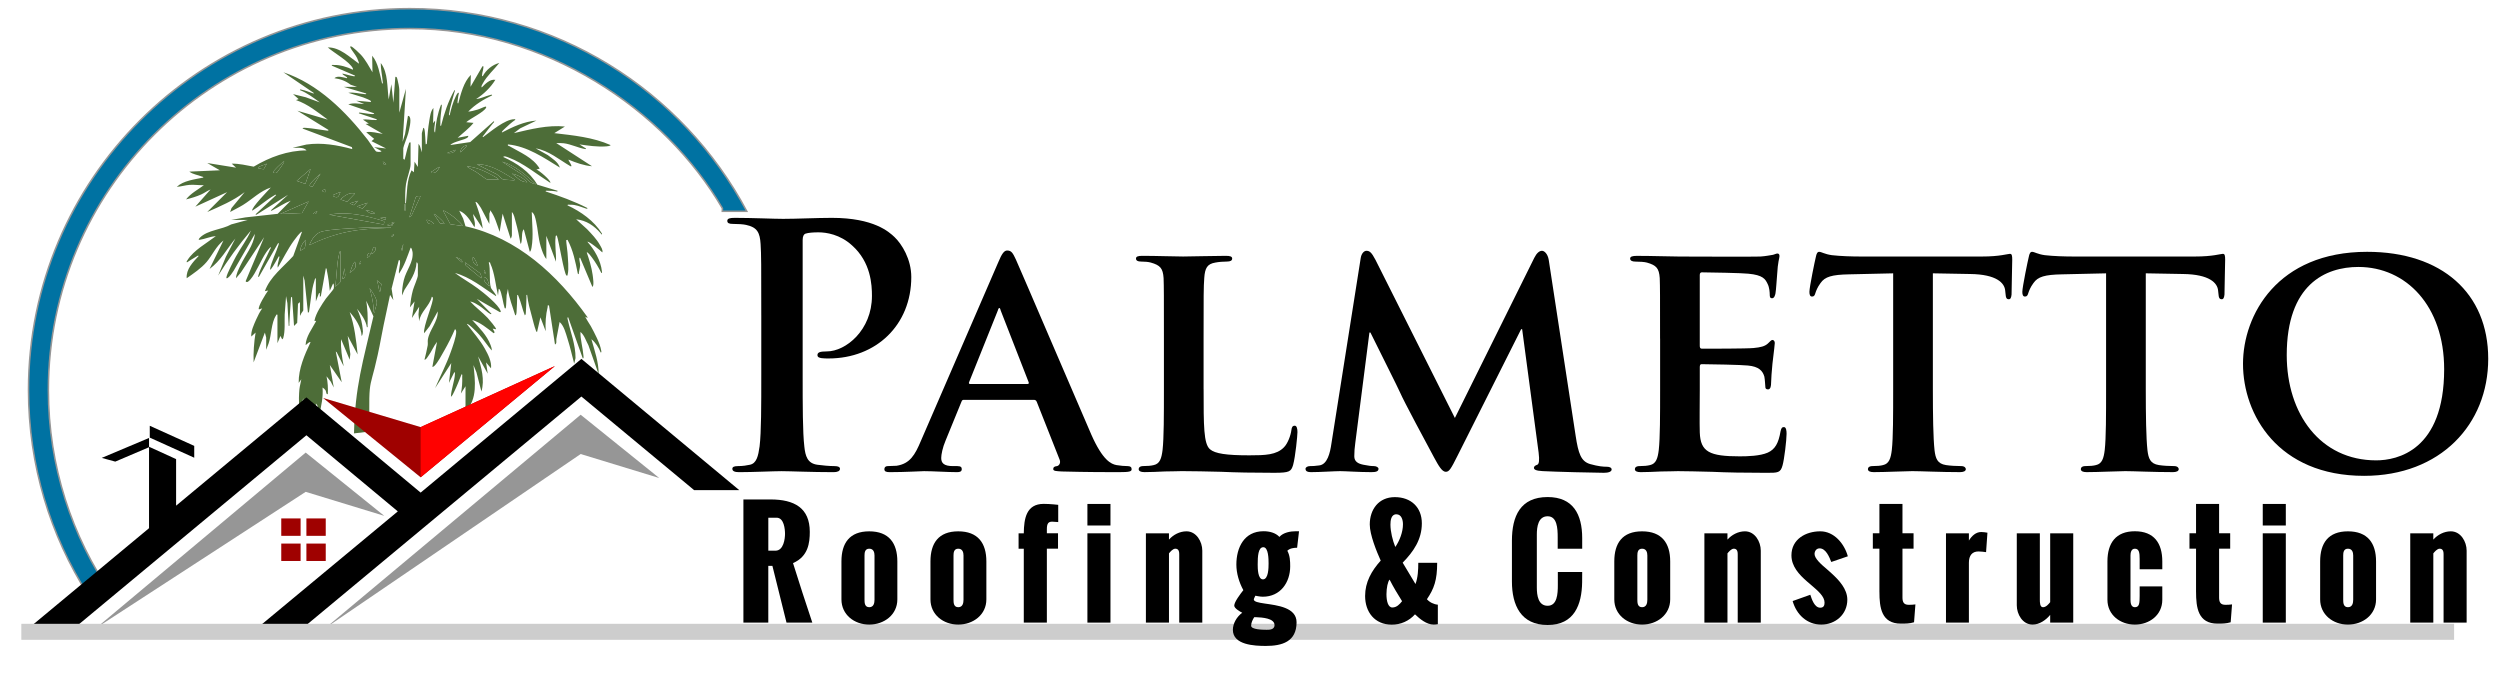
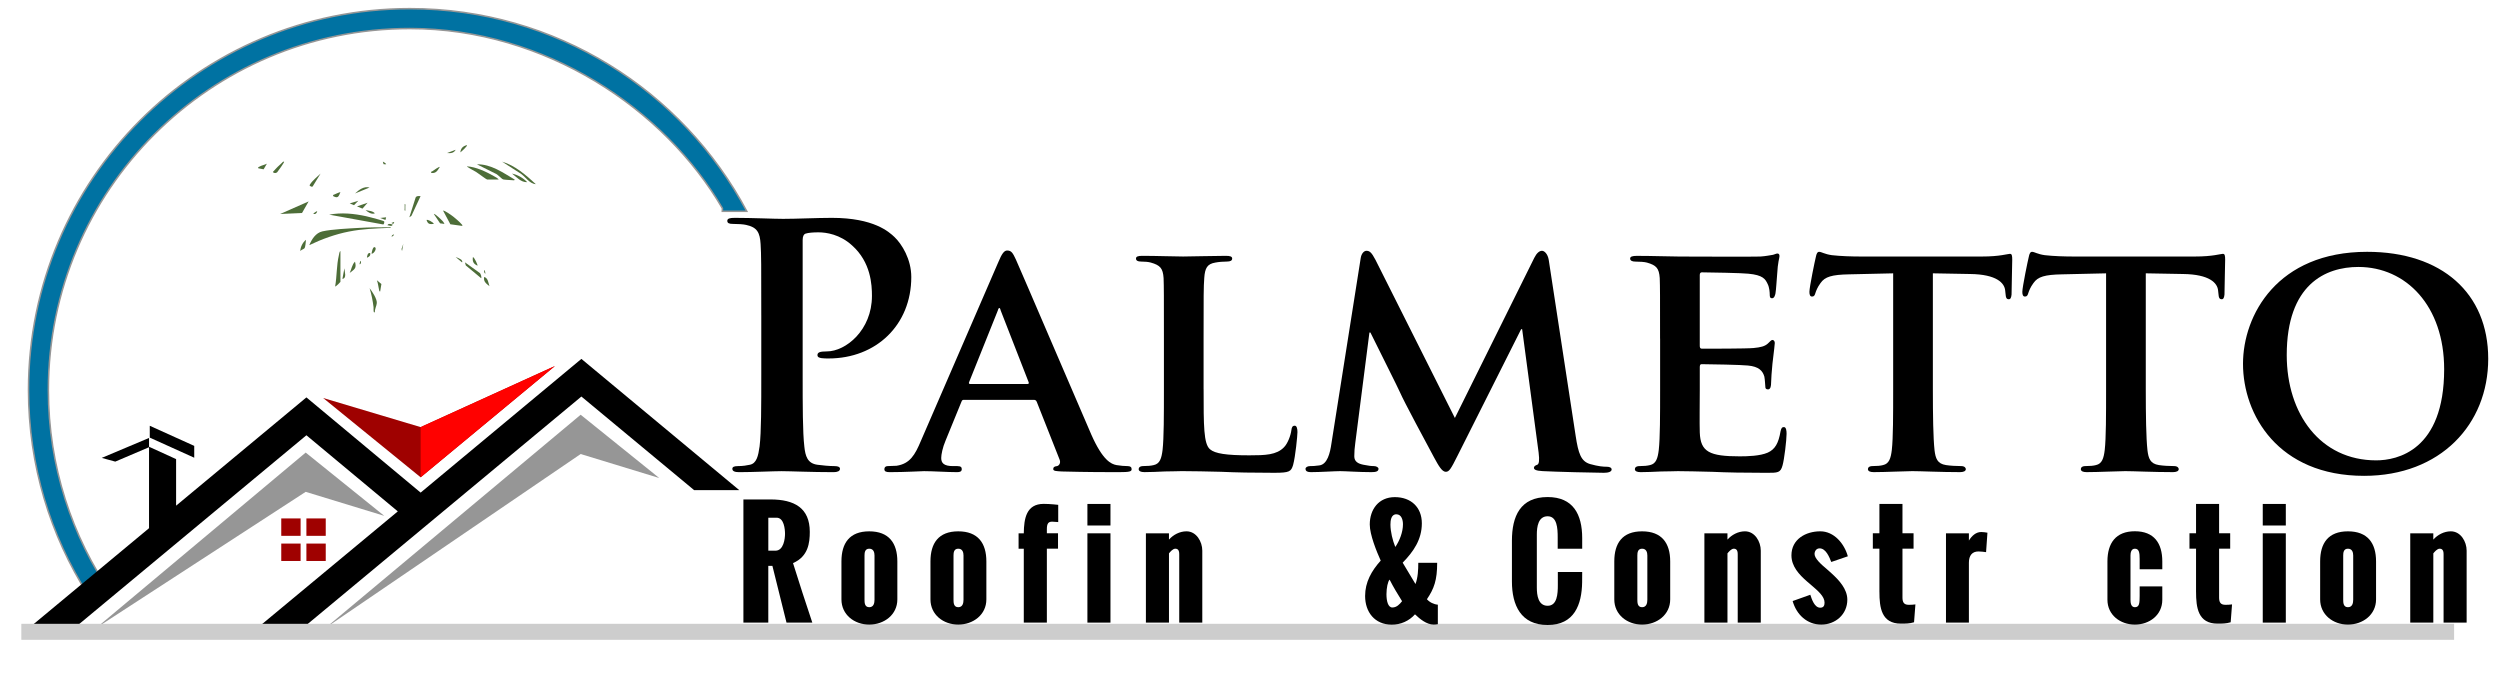
<svg xmlns="http://www.w3.org/2000/svg" viewBox="0 0 1593.81 433.64">
  <defs>
    <style>
      .cls-1 {
        fill: #ff0100;
      }

      .cls-2 {
        filter: url(#drop-shadow-6);
      }

      .cls-3 {
        filter: url(#drop-shadow-5);
      }

      .cls-4 {
        fill: #9f0100;
      }

      .cls-5 {
        fill: #4d6d38;
      }

      .cls-6 {
        fill: #969696;
      }

      .cls-7 {
        fill: #cdcdcd;
      }

      .cls-8 {
        fill: #0072a2;
        stroke: #969696;
        stroke-miterlimit: 10;
      }
    </style>
    <filter id="drop-shadow-5" x="445.65" y="120.11" width="1159" height="202" filterUnits="userSpaceOnUse">
      <feOffset dx="8" dy="8" />
      <feGaussianBlur result="blur" stdDeviation="6" />
      <feFlood flood-color="#000" flood-opacity=".4" />
      <feComposite in2="blur" operator="in" />
      <feComposite in="SourceGraphic" />
    </filter>
    <filter id="drop-shadow-6" x="455.65" y="298.11" width="1135" height="132" filterUnits="userSpaceOnUse">
      <feOffset dx="8" dy="8" />
      <feGaussianBlur result="blur-2" stdDeviation="6" />
      <feFlood flood-color="#000" flood-opacity=".4" />
      <feComposite in2="blur-2" operator="in" />
      <feComposite in="SourceGraphic" />
    </filter>
  </defs>
  <g id="Layer_5" data-name="Layer 5">
    <path class="cls-8" d="M448.54,400.76l-.14,3.13c.05-.06.09-.11.14-.17v-2.96Z" />
    <path class="cls-8" d="M476.1,134.7C435.26,57.86,354.4,5.52,261.3,5.52,127.02,5.52,18.17,114.37,18.17,248.64c0,48.02,13.93,92.77,37.95,130.47h15.2c-25.53-37.1-40.48-82.03-40.48-130.47,0-127.27,103.17-230.44,230.44-230.44,86.32,0,162.48,51.26,199.29,114.65l-.08,1.85h15.61Z" />
  </g>
  <g id="Layer_4" data-name="Layer 4">
    <g>
-       <path class="cls-5" d="M225.69,276.3c.61-29.87,5.72-45.63,12.38-74.64l-4.57-9.91c.81,5.09,1.05,10.25.84,15.42-.02.51.32,1.57-.42,1.47-.67-4.33-3.62-8.47-6.33-11.82,1.46,3.41,2.8,6.67,3.32,10.4.15,1.08.46,3.2.47,4.17,0,.44-.24,2.61-.84,2.74-.25-5.58-3.97-11.12-7.6-15.2,3.07,8.66,4.13,17.92,5.06,27.02l-6.33-11.82,1.68,11.61-.41,3.58-5.49-13.09c-.35,5.85.59,11.6,1.68,17.31l-4.42-8.88-.65-.61,3.8,19.63-7.59-10.98,2.53,14.36-1.93-3.76-2.71-3.41c.86,3.78.99,7.52.84,11.4-1.26.16-.83-1.43-1.49-2.52-.35-.58-1.27-1.36-1.88-1.71.45,5.99-.71,11.56-2.12,17.31l-1.14-5.82-.97-1.35c.26,4.31-1.73,8.25-2.97,12.24l-1.26-6.33c-1.04,2.91-2.02,5.95-3.27,8.77-.23.51-.21,1.25-.95,1.36l.41-19.42-1.69,5.91c-.38,0-.66-.38-.75-.72-.6-2.19-.29-8.39-.04-10.84.22-2.1.89-4.29,1.22-6.38l-1.69,2.31c-.12-9.05,3.78-17.94,7.59-25.97-1.06-.39-2.26,1.42-3.17,1.9.18-5.44,4.09-10.31,6.54-15,.62-1.18-1.08.34-.84-.84.89-4.5,4.62-10.09,7.26-13.86.86-1.23,4.83-5.64,4.98-6.42.1-.51.33-2.95-.41-3.16l-2.11,4.64c-.37-4.17-.96-8.66-1.83-12.74-.1-.49-.05-1.68-.7-1.61l-3.17,17.74-.64.42v-2.53s-.64.42-.64.42l-1.9,5.07v-14.78c-.64,0-.79,1.27-.96,1.79-1.96,6.09-2.25,12.43-3.26,18.7-.1.63-.02,1.3-.84,1.48l-2.12-20.48-.84-3.17v22.17c0,.41-1.88,2.21-1.69,3.16h-.42s0-8.44,0-8.44l-1.26,1.06-.51,12.16-2.02,1.99-1.28-18.58-.64.42c-.37,5.56-.84,11.12-1.05,16.69-.02.51.32,1.57-.42,1.47l-.85-14.56-.84-4.44-.87,11.59c-.18,4.53.38,10.79-.93,15.11-.11.35-.51.91-.73.74l-1.06-2.1-1.9,4.64v-18.16c-1-.21-.68.14-.95.55-3.03,4.64-2.85,12.48-4.66,17.7l-1.57,4.13v-7.81l-.84-3.16-7.18,19c-.22-6.38.24-12.72,1.26-19l-2.74,2.53c-.33-3.51,1.68-7.59,3.09-10.84,1.03-2.37,2.38-4.99,3.87-7.11l-2.11.64c-1-1.43,4.66-10.41,5.91-12.04l-2.11.43c3.32-9.2,11.74-15.38,18.1-22.44l5.54-15.36c-.57-.69-4.76,5.05-5.16,5.61-3.91,5.41-6.84,11.48-10.25,17.19-.46-1.94.57-3.96.86-5.9.07-.44.57-1.38-.22-1.28-1.51,2.42-3.14,5.84-4.88,8-.44.55-.76.75-.62-.2.59-4.01,4.02-10.69,5.29-14.98.13-.42.58-1.35-.22-1.27l-12.26,21.53c-.8.08-.34-.85-.22-1.27,1.46-4.97,5.21-11.32,7.33-16.32.16-.39.92-1.08.28-1.41-1,.97-1.88,2.1-2.67,3.25-3.38,4.94-6.5,13.16-10.11,17.34-.76.87-2.17,2.53-3.05,1.16l11.81-28.08-14.85,22.51-3.09,3.67c.01-2.53,1.65-5.73,2.81-8.17,3.14-6.65,8.33-12.61,9.23-20.12l-13.5,23.44c-.92,1.38-2.44,3.77-3.8,4.64-.62.4-.97.38-.86-.43.33-2.3,4.76-10.81,6.12-13.31,3.01-5.52,7.03-10.62,9.51-16.46-7.72,9.02-14.62,18.64-20.9,28.71l4.92-11.97,6.07-11.67c-5.45,6.67-9.35,14.22-16.47,19.42l8.87-18.15c-4.75,3.66-7.05,9.38-10.76,13.73-3.39,3.97-8.41,7.36-12.68,10.34-.49-5.64,4.01-10.32,7.6-14.15-.33-.63-1.02.1-1.39.3-2.05,1.13-4.02,2.47-6,3.71-.61-.31.07-1.03.29-1.4,3.84-6.22,12.35-10.92,18.08-15.28-3.48.17-6.96,1.85-10.35,2.32-1.21.17-.13-1.04.26-1.43,4.9-4.89,14.06-5.04,19.9-8.39l10.47-2.84h-10.56l9.14-1.63,20.54-2.27,8.33-8.35c-3.98,1.45-7.5,3.95-11.25,5.85-.38.19-1.11.88-1.41.28l10.98-9.92-20.07,12.66c-.91.1-.76-.13-.21-.64,4.26-3.91,8.45-7.87,12.67-11.82-.32-.62-1.02.09-1.39.3-4.87,2.75-9.05,6.7-13.81,9.63-1.18-1.41,10.4-13.21,11.82-14.78-6.67,2.13-11.86,7.51-17.77,11.15-2.66,1.64-5.48,2.95-8.2,4.47l.89-2.49,8.4-10.18c-7.25,5.51-15.58,9.02-23.86,12.67l12.67-12.66-20.27,9.28,9.71-10.97c-2.1.83-3.86,2.21-5.93,3.15-3,1.36-6.49,2.4-9.7,3.18,3.01-3.88,7.52-6.19,11.4-9.08-3.02.14-6.03-.41-9.07-.2-2.67.18-5.54,1.12-8.24,1.26,4.28-3.99,11.29-4.71,16.89-5.91.13-.58-.44-.45-.84-.62-2.57-1.08-5.9-1.42-8.02-3.17l19.42-.85-8.02-4.64,18.36,2.96-2.74-2.53c4.73-.15,9.37,1.08,13.99,1.89,10.16-6.06,21.76-10.37,33.73-10.35-2.01-2.27-6.08-1.54-8.87-1.69l8.71-2.05c9.88-1.42,19.77.34,29.29,2.9l-.28-1.27-31.39-11.82c0-.74,1.85-.47,2.34-.43,4.29.29,8.49,1.18,12.7,1.66.46.05,1.52.38,1.42-.37l-19.84-12.25,19.42,5.7c-6.36-4.67-12.69-9.92-20.27-12.47l1.68-.63-3.58-3.18,8.13,2.01,8.97,3.28c-4-2.88-8.01-6.04-12.66-7.82-.1-.78.85-.31,1.28-.23,2.11.41,4.33,1.38,6.4,2.05.28.09,1.54.77.97-.13l-19.22-13.08c22.16,7.41,39.78,25.03,53.81,43.11.86,1.11,4.73,7.07,5.31,7.36.49.24,3.15.63,3.38-.21l-4.64-2.53,7.6.84-9.29-4.65,1.68-1.47-5.06-4.23c3.51-.68,7.09.6,10.56,1.05l-10.98-6.33,2.11-.21-3.8-2.54c2.45-.44,4.86.32,7.39.21.51-.02,1.57.32,1.47-.42l-11.4-3.81c-.1-.76.95-.41,1.42-.37,2.1.19,4.25.71,6.37.81.46.02,2,.28,1.92-.44l-16.47-5.71c3.35-1.16,6.72-.35,10.13-.21l-5.06-2.1c2.78.24,5.57.4,8.35.73.42.05,1.25.42.95-.52-.16-.5-4.05-2.04-4.85-2.33l-9.51-2.94c3.4-.47,6.66.49,9.98.79.47.04,1.51.39,1.42-.36l-14.36-4.23h8.45l-3.96-1.32c-3.05-2.35-6.56-3.73-10.4-4.18,1.84-1.88,5.77-.46,8.02,0,.79-.84-2.96-1.9-2.95-2.95,2.17.38,4.5,1.24,6.65,1.58.45.07,1.47.45,1.37-.31l-14.77-6.34c-.1-.73.97-.4,1.47-.42,3.89-.11,8.34,1.29,11.83,2.95.28.09.31-.37.2-.62-1.77-4.28-12.44-10.26-16.04-13.52,7.66-.16,13.93,6.21,19.84,10.35.26-.34-.92-3.1-1.19-3.66-.96-2.04-3.68-5.14-4.29-6.69-.2-.52.1-.82.62-.62,1.15.45,5.1,4.17,6.12,5.29,3.03,3.32,5.12,7.35,7.4,11.18l-.21-10.56c3.9,4.54,4.91,11.92,6.33,17.73.76.09.41-.95.37-1.42-.34-3.88-1.25-7.77-1.21-11.67,4.82,6.25,3.96,15.66,5.07,23.22l1.68-9.71,1.27,11.82,1.27-16.47c1.06-.32,1.13,1,1.38,1.77.41,1.27,1.15,5.25,1.15,6.46v14.57l4.22-15.2-2.1,33.78,1.55-4.99,1.82-11.48c.73-.15.86.18,1.17.72,1.15,1.99-.38,7.87-.96,10.26-.44,1.81-3.17,8.7-3.17,9.5v6.76c0,.08.68.75.84.63.91-3.07,1.42-6.53,2.54-9.52.29-.78.18-1.74,1.27-1.46v14.15c0,2.62-2.44,9-2.91,12.3s-.61,7.5-.47,10.94c.02.51-.32,1.57.42,1.47.76-6.86.45-14.94,3.6-21.11l1.47,1.26.43-6.75,2.1,3.37.43-14.78.9,1.42,1.21,4.07v-12.04c0-.7.86-2.65.85-3.59.14-.1.56.24.64.41.76,1.63.75,9.73,1.05,10.14l.64-.42c.43-4.96.73-9.96,1.6-14.87.46-2.6.8-5.97,2.61-7.94l-.21,9.71,1.26-1.69c.14,1.51-.36,2.91-.44,4.41-.04.68-.31,2.89.44,3.19.46-6.05,1.59-12.09,3.81-17.73.72-.11.45,1,.41,1.47-.3,3.72-.99,6.63-.84,10.57.02.51-.32,1.57.42,1.47,1.95-7.79,4.52-15.57,8.45-22.59.87-.58.22.71.15,1-1.12,4.19-2.87,9.26-3.41,13.48-.06.46-.47,1.45.3,1.36.9-3.97,2.14-8.63,4-12.26.33-.64.96-2.31,1.92-2.09-.39,1.6-.71,3.65-.84,5.28-.04.46-.31,1.58.41,1.47,1.68-6.19,3.42-13.57,8.02-18.16l-.21,7.6,7.61-13.09c.94-.17.62.37.58,1-.09,1.32-.7,2.92-.79,4.28-.03.46-.26,1.16.41,1.04,2.07-3.95,6.18-7.36,10.56-8.44-3.32,4.17-7.94,8.25-10.47,12.96-.39.72-1.31,1.96-.72,2.66,2.25-2.24,5.14-5.43,8.66-4.86-3.07,4.98-7.38,9.06-12.24,12.25,2.98-.25,6-1.88,8.85-2.56.43-.1,1.38-.56,1.29.23-5.44,2.57-11.01,5.95-15.2,10.35,1.91-.11,4.06-.74,5.91-1.27,1.69-.48,3.41-1.46,4.87-1.89.53-.16.85.1.62.62-1.22,2.84-10.2,6.96-12.66,9.3l4.64.42c-2.9,3.61-6.71,6.39-10.13,9.5l6.75-1.26c.06.39.05.54-.2.85-1.39,1.79-9.48,2.76-11.2,5.05l12.66-1.9,15-13.29c.71.45-.17.93-.43,1.26-1.95,2.54-4.07,4.98-5.91,7.61-.24.34-1.13.82-.43,1.26,4.71-3.43,13.91-11.34,19.84-11.41.47,0,.74-.13.64.43-2.23,1.5-4.74,3.78-6.76,5.7-.37.35-2.13,1.88-1.68,2.33,6.87-3.55,14.1-7.03,21.95-7.6l-10.42,4.99-3.94,3.02c10.6-2.49,21.56-5.31,32.52-4.21l-6.76,4.21c12.13,1.43,24.64,2.62,35.89,7.61-.19.63-2.18.79-2.75.83-5.72.43-11.47-.47-17.1-1.26l4.01,2.53c.5.49.03.5-.43.43-4.22-.68-9.01-3.13-13.63-3.69-1.58-.19-3.16-.12-4.74-.11l22.8,14.77c-5.21-.42-10.2-2.25-14.99-4.22-.34.48,3.21,4.82,1.27,4.22-7.03-4.07-14.03-10.11-22.18-11.39l7.73,4.3c2.84,2.27,6.51,4.26,7.68,7.95-10.26-6.3-20.78-13.62-33.14-14.78-.23,1.12.29.73.83,1.05,6.89,4.05,15.12,7.19,19.43,14.37l-2.11.63c1.59.28,9.78,7.34,8.86,8.45-8.24-5.23-17.21-12.64-26.38-16.06-.73-.27-3.17-1.43-3.59-.42,8.48,3.84,16.92,9.38,21.66,17.62l12.97,3.93c.09.8-.89.34-1.35.3-1.69-.16-3-.37-4.77-.3-.51.02-1.57-.32-1.47.42,9.07,2.98,18.09,6.22,26.6,10.57.09.79-.86.35-1.27.22-3.53-1.16-6-2.44-9.92-2.33-.51.01-1.57-.31-1.47.42,8.52,3.94,16.93,9.89,21.95,17.96.06,1.29-.45.29-.77-.08-4.17-4.9-9.13-8.28-15.69-9.01l6.98,6.32c2.92,3.06,6.07,6.3,8.14,10.02.73,1.32,2.11,3.31,1.56,4.77-1.01-1.06-8.7-7.42-9.5-6.75,4.48,4.98,8.55,12.05,9.24,18.84.05.45.32,1.11-.37,1-1.64-3.32-3.75-6.89-5.99-9.85-.39-.51-2.74-3.78-3.31-3.23,1.56,4.54,3.08,9.43,3.74,14.2.18,1.32,1.13,7.22-.15,7.75l-7.82-18.58c-.7-.12-.46,1.03-.43,1.49.08,1.16.47,2.14.45,3.34-.03,1.69-.9,3.94-.86,5.72l-.64-.42c-1.48-7.36-2.95-14.9-6.55-21.54l-.84.21c.07,2.62.67,5.44.84,8.03.23,3.41.95,10.71.13,13.64-.11.4-.02,1.29-.75.92-1.59-.81-4.91-22.26-6.13-25.33-.59-.63-.77.04-.84.63-.65,5.08.5,10.74.21,15.85l-6.12-16.47v14.78c-1.66-2.01-2.82-5.46-3.59-8.03-1.62-5.44-1.73-10.69-2.95-16.05-.44-1.95-.98-4.84-2.75-5.91.14,7.29,1.15,15.26-.11,22.49-.12.71-.4,2.57-1.16,2.85l-3.81-14.35c-1.41,1.47-1.03,4.88-1.31,6.91-.08.53-.17,2.3-.79,2.37-.78-4.7-1.79-9.44-3.08-14.02-.56-1.99-1.01-4.8-2.41-6.24v14.99c0,.1-.41,2.02-.84,1.9l-5.07-15.84-1.9,11.62c-1.7-4.67-3.04-10.06-6.12-13.94.36.79-.43,1.94-.43,2.32v6.55l-5.31-10.1c-.34-.49-2.8-4.62-3.55-3.83,1.93,5.49,3.92,11.07,4.64,16.89l-6.12-9.29c.11,2.83,1.79,5.55.85,8.44-2.63-4.02-5.01-8.65-9.72-10.55l2.53,5.07,1.47,4.86c33.05,7.39,58.63,31.04,77.71,57.85v.63s-1.26-.84-1.26-.84c-.27.35,2.94,5.12,3.45,6.05,2.21,4.07,5.88,10.93,6.58,15.38.07.45.45,1.47-.31,1.37-1.18-3.09-3.28-6.38-5.91-8.44,2.06,7.32,4.69,14.66,4.64,22.38l-6.56-18.57c-1.6-2.85-2.47-6.28-5.06-8.46-.11,4.9,1.52,10.05,1.9,15,.04.47.34,1.96-.41,1.89l-9.3-26.18c-.75-.11-.41.95-.32,1.37,1.76,8.08,5.07,16.06,4.99,24.61l-.86,3.57c-1.38-5.27-2.55-10.64-4.22-15.84-1.15-3.59-2.24-8.27-5.07-10.76-.56,3.63-1.48,7.19-2.06,10.82-.19,1.17.45,2.97-.89,3.54l-3.81-24.91c-1.27-.21-.68.31-.85,1.02-1.23,4.99-1.57,10.32-1.26,15.44l-3.37-8.86-2.12,9.29c-.65-.06-.64-.64-.82-1.08-.94-2.41-1.73-5.94-2.44-8.54-1.24-4.55-2.61-9.37-3.08-14.02-.74-.1-.4.96-.42,1.47-.12,3.23-.17,6.53-.4,9.74-.05.72.04,1.4-.66,1.88-1.53-3.78-2.29-7.98-3.89-11.73-.22-.52-.23-1.25-.96-1.36-.1,3.69-.14,7.52-.42,11.19-.04.49-.13,1.89-.84,1.9-1.63-5.59-4.01-11.04-4.65-16.89l-.84,4.01c-.22,2.4-.14,5.27-.42,7.61-.08.62-.31,1.28-.84.63-.9-2.65-1.86-9.82-3.16-11.83-.13-.2-.54-.55-.63-.42l-.42,4.22c-1.45-6.15-2.22-14.61-4.88-20.27-.29-.63.07-1.05-1.04-.84,1.31,4.69.01,11.65,1.37,16.15.31,1.03,3.85,4.68,3.27,5.39-8.3-5.4-16.47-12.17-26.18-14.78,4.65,3.51,9.8,6.32,14.49,9.79,3.56,2.63,13.48,10.52,14.64,14.5.17.59-.04.75-.62.62l-14.58-8.44,9.29,9.5c.07.31-.44.29-.63.21-1.51-.69-5.02-4.01-7.01-5.24-1.82-1.12-3.74-2.43-5.88-2.78,3.47,3.77,7.7,6.81,11.2,10.55.65.69,5.81,6.68,5.27,7.18l-2.11-.42,1.26,2.33-.62.62c-4.14-3.18-8.64-7-13.73-8.44,4.39,4.84,9.38,9.66,11.73,15.93.35.94.93,2.5.73,3.49-2.84-3.21-5.16-6.95-8.02-10.14-.82-.91-7-7.43-7.82-6.75,3.86,5.21,8.3,10.05,11.47,15.76,2.07,3.73,4.41,8.2,3.94,12.53l-3.17-3.8,1.05,7.18-6.12-10.98c2.05,7.35,4.34,14.76,2.1,22.38l-3.16-12.24-1.9-4.64c1,9.43,2.81,22.18-5.07,29.14v-15.63l-2.95,4.64c.75-3.54.97-7.15.84-10.77-.02-.51.32-1.57-.42-1.47-1.45,3.73-2.95,7.54-4.71,11.13-.5,1.02-1.14,2.55-2.05,3.22.05-4.7,2.36-10.02,2.54-14.56.02-.46.23-1.18-.43-1.06l-3.38,6.75,1.48-12.66-10.34,16.05c3.31-7.7,7.23-15.2,10.02-23.12,1.13-3.19,3.55-9.77,3.47-12.94,0-.35-.23-1.62-.82-1.52-1.98,4.55-4.24,9.07-6.69,13.37-1.53,2.69-4.33,8.05-6.45,10.02-.13.12-1.14.91-1.23.46l2.96-15.83c-2.23,2.75-3.45,6.16-5.56,9-.6.81-1.34,2.35-2.45,2.4.75-3.02,1.52-6.06,2.06-9.13.21-1.2-.09-2.49.1-3.71.94-6.16,6.58-11.49,6.29-17.99l-5.14,9.42-3.51,4.51c-.98-3.86,6.53-20.76,5.5-22.81-.09-.17-.5-.52-.64-.42-1.42,5.94-7.28,9.59-8.03,15.62l-.44-4.45.44-4.83-4.64,7.18,1.68-10.56-2.95,3.8c.39-3.7.93-7.38,1.9-10.98.59-2.19,3.17-7.88,3.17-9.5v-7.18c0-.07-.41-1.23-.84-1.05-.34,6.84-4.13,11.97-7.68,17.45l-1.61,3.66c0-3.31.41-6.75,1.21-9.98,1.51-6.12,6.23-11.23,5.54-17.68-.05-.46-.65-3.2-1.26-2.74-2.12,5.61-3.94,11.5-7.4,16.47-.35-2.43.93-5.45.65-7.81-.07-.58-.25-1.23-.85-.63l-4.52,18.02,1.13,7.32-2.1-3.38c-1.7,8.57-3.77,17.08-5.36,25.68-7.53,40.69-8.38,20.2-7.73,61.45M293.47,97.15c.64-.42,4.73-4.09,4.21-4.64-2.57.63-3.89,1.97-4.21,4.64ZM290.51,95.47l-5.49,2.1c2.24.2,4.32.09,5.49-2.1ZM181.14,103.07c-.79-.18-1,.44-1.48.84-1.38,1.16-3.97,3.68-5.07,5.07-.3.38-.99.63-.22,1.06s1.66.33,2.33-.22c.31-.26,4.73-6.48,4.44-6.75ZM246.17,104.75c0-.6-2.02-1.79-2.11-1.68l.49,1.62,1.62.06ZM341.61,117.42c-6.16-5.69-13.36-12.03-21.53-14.35l10.93,7.01c3.84,2.08,6.14,7,10.6,7.34ZM164.66,107.29l3.4.65,2.09-3.6c-1.49.82-3.52,1.11-4.95,2-.43.27-.74-.02-.54.95ZM328.09,114.47c-7.42-4.36-15.01-9.9-24.07-9.71l11.68,5.84c1.49.42,4.02,3.47,5.08,3.79.84.25,4.48.39,5.83.5.46.04,1.58.31,1.47-.41ZM317.96,114.47c-.67-.92-2.09-1.62-3.09-2.18-5.12-2.89-11.26-5.83-17.18-6.26-.36.26,5.35,3.29,5.88,3.62,1.09.68,6.58,4.82,7,4.82h7.39ZM280.38,106.45c-.41-.37-4.1,2.27-4.69,2.71-.47.35-1.05,0-.8,1.09,3.17.45,4.02-1.51,5.49-3.79ZM189.16,115.31l5.5,1.94,3.36-9.53-8.86,7.6ZM204.36,110.67c-2.13,2.05-5.25,4.46-6.75,6.98-.61,1.02.35.97,1.13,1.42l.56-.14,5.06-8.26ZM336.12,116.15c-2.49-2.65-6.13-4.74-9.71-5.48,3.12,2.31,5.55,5.58,9.71,5.48ZM207.32,120.81c-2.34.22-2.34,1.46,0,1.69v-1.69ZM217.03,122.49c-.16-.15-3.71,1.37-4.1,1.59-.48.27-.72-.02-.54.94,3.13,1.7,3.49.27,4.64-2.53ZM226.32,123.34c-3.6-.98-6.78,1.5-9.29,3.79l4.23,1.5,5.06-5.29ZM268.13,125.03c-1.14-.01-2.5-.3-3.15.86l-4.03,12.65,1.35-.97,5.82-12.54ZM228.43,127.99l-5.49,1.68,2.75,1.16,2.74-2.84ZM196.76,128.41l-18.16,8.02,13.94-.63,4.22-7.39ZM234.35,129.25l-6.75,2.32,3.51,1.43,3.25-3.75ZM258.41,134.31c-.02-.91.05-1.84,0-2.75-.02-.52.32-1.57-.42-1.47.02.91-.05,1.84,0,2.75.02.52-.32,1.57.42,1.47ZM238.99,136c-1.32-1.57-4.04-1.57-5.91-2.1,1.43,1.4,3.95,2.99,5.91,2.1ZM294.73,144.03c.19-.73-.31-.84-.63-1.27-.81-1.07-3.9-3.71-5.08-4.63-.78-.61-5.96-4.37-6.53-3.81l4.64,8.66,7.61,1.05ZM202.25,134.74c-.33-.3-2.4,1.14-2.53,1.68,1.51.25,2.08-.35,2.53-1.68ZM233.37,137.84c-7.71-1.68-15.72-2.48-23.52-.99l34.43,6.24c.68-.11.81-1.75.6-2-.28-.33-7.24-2.17-8.32-2.45-1.01-.26-2.58-.67-3.19-.8ZM283.33,142.76c.1-.07-.67-1.23-.85-1.47-.52-.68-5.36-5.4-5.91-4.86l3.98,5.94,2.77.39ZM246.17,138.54l-3.8.41,3.37,1.27.42-1.69ZM276.58,142.76c-.25-1.06-4.01-3.02-4.65-2.53.87,2.72,1.92,2.78,4.65,2.53ZM251.24,141.5l-1.68.63,1.05.63.64-.64v-.62ZM250.39,143.19c-1.08-.23-2.72-1.09-3.38.41,1.12,0,2.73,1.16,3.38-.41ZM249.12,144.88c-6.81-.03-13.67.03-20.48.42s-17.01.83-23.13,2.21c-4.22.95-6.79,5.01-8.33,8.77,8.07-3.89,16.48-6.95,25.32-8.67s16.48-1.95,25.15-2.31c.51-.02,1.57.32,1.47-.42ZM251.24,149.52c-.76-.14-1.38.57-1.69,1.26.76.14,1.38-.57,1.69-1.26ZM194.1,158.27c.62-.84.86-4.17.96-5.37-1.99,1.41-3.71,4.87-3.59,7.18.47-.81,2.24-1.29,2.62-1.81ZM256.3,160.07l.85-4.64-1.16,3.27.31,1.37ZM236.88,161.77c1.69.05,3.76-3.85,1.89-4.22-1.13-.22-1.86,3.46-1.89,4.22ZM217.03,179.71v-19.64c-.68.22-.82,1.93-.98,2.61-1.57,6.67-1.21,13.29-2.4,19.98.67-.03,3.32-2.73,3.38-2.95ZM236.03,161.35c-1.66-.46-1.97,1.78-2.11,2.95,1.41-.56,2.4-1.25,2.11-2.95ZM294.19,165.68c-.45-.46-2.87-1.62-3.68-1.8l4.01,3.37c.55-.23-.09-1.32-.33-1.57ZM304.44,169.37c.22-.27-1.88-5.2-2.95-5.49-.43,2.79.35,4.4,2.95,5.49ZM229.28,168.52c.95-.25.9-1.32.84-2.11-.24-.52-1.05,1.52-.84,2.11ZM222.95,174.01c3.09-2.44,4.51-2.84,3.37-7.18-1.94,1.84-2.23,4.84-3.37,7.18ZM306.01,174.13l-9.58-6.88.55,1.99,9.8,8.14c.41-.73-.33-2.72-.76-3.25ZM218.3,177.81c2.98-.5,1.33-4.64,1.26-6.75l-1.26,6.75ZM309.51,174.44l-.42-2.11h-.41c-.06.79-.12,1.86.84,2.11ZM312.04,182.46c-.74-2.15-.82-5.14-3.37-5.91-.65,2.93,1.35,4.29,3.37,5.91ZM242.36,185.84l.79-4.77-2.89-2.41c.78,1.94.9,4.02,1.38,6.01.1.42.13,1.27.72,1.17ZM238.99,198.93c-.13-1.91,1.12-3.98,1.24-5.76.18-2.6-2.94-7.34-4.61-9.44,1.23,3.92,2.02,7.96,2.52,12.04.05.38-.26,4.52.85,3.16Z" />
      <path class="cls-5" d="M249.12,144.88c.1.74-.96.4-1.47.42-8.67.36-16.58.64-25.15,2.31s-17.25,4.78-25.32,8.67c1.55-3.75,4.11-7.82,8.33-8.77,6.12-1.38,16.61-1.83,23.13-2.21s13.66-.45,20.48-.42Z" />
      <path class="cls-5" d="M233.37,137.84c.61.13,2.18.54,3.19.8,1.08.28,8.04,2.12,8.32,2.45.22.25.09,1.89-.6,2l-34.43-6.24c7.8-1.49,15.81-.69,23.52.99Z" />
      <path class="cls-5" d="M328.09,114.47c.11.72-1.01.45-1.47.41-1.36-.12-5-.25-5.83-.5-1.06-.32-3.59-3.37-5.08-3.79l-11.68-5.84c9.06-.18,16.65,5.35,24.07,9.71Z" />
      <polygon class="cls-5" points="196.76 128.41 192.54 135.8 178.6 136.42 196.76 128.41" />
      <path class="cls-5" d="M317.96,114.47h-7.39c-.43,0-5.92-4.14-7-4.82-.53-.33-6.24-3.36-5.88-3.62,5.91.42,12.06,3.37,17.18,6.26,1,.57,2.42,1.27,3.09,2.18Z" />
      <path class="cls-5" d="M294.73,144.03l-7.61-1.05-4.64-8.66c.57-.56,5.75,3.2,6.53,3.81,1.18.92,4.27,3.56,5.08,4.63.32.42.82.53.63,1.27Z" />
      <path class="cls-5" d="M217.03,179.71c-.06.22-2.72,2.92-3.38,2.95,1.19-6.68.83-13.31,2.4-19.98.16-.68.3-2.39.98-2.61v19.64Z" />
-       <polygon class="cls-5" points="189.16 115.31 198.02 107.71 194.66 117.25 189.16 115.31" />
      <path class="cls-5" d="M341.61,117.42c-4.47-.34-6.76-5.26-10.6-7.34l-10.93-7.01c8.18,2.32,15.38,8.66,21.53,14.35Z" />
      <path class="cls-5" d="M238.99,198.93c-1.11,1.36-.8-2.78-.85-3.16-.51-4.08-1.3-8.13-2.52-12.04,1.68,2.1,4.79,6.84,4.61,9.44-.12,1.78-1.37,3.85-1.24,5.76Z" />
-       <path class="cls-5" d="M226.32,123.34l-5.06,5.29-4.23-1.5c2.51-2.29,5.69-4.77,9.29-3.79Z" />
+       <path class="cls-5" d="M226.32,123.34c2.51-2.29,5.69-4.77,9.29-3.79Z" />
      <path class="cls-5" d="M268.13,125.03l-5.82,12.54-1.35.97,4.03-12.65c.65-1.16,2.01-.87,3.15-.86Z" />
      <path class="cls-5" d="M306.01,174.13c.43.54,1.18,2.52.76,3.25l-9.8-8.14-.55-1.99,9.58,6.88Z" />
      <path class="cls-5" d="M204.36,110.67l-5.06,8.26-.56.14c-.78-.46-1.74-.4-1.13-1.42,1.5-2.51,4.62-4.93,6.75-6.98Z" />
      <path class="cls-5" d="M336.12,116.15c-4.16.1-6.6-3.17-9.71-5.48,3.58.74,7.22,2.83,9.71,5.48Z" />
      <path class="cls-5" d="M181.14,103.07c.3.27-4.13,6.49-4.44,6.75-.66.55-1.52.67-2.33.22s-.09-.68.22-1.06c1.1-1.38,3.69-3.91,5.07-5.07.47-.4.69-1.02,1.48-.84Z" />
      <path class="cls-5" d="M283.33,142.76l-2.77-.39-3.98-5.94c.55-.54,5.38,4.18,5.91,4.86.18.24.95,1.4.85,1.47Z" />
      <path class="cls-5" d="M194.1,158.27c-.38.52-2.15,1-2.62,1.81-.12-2.31,1.6-5.77,3.59-7.18-.11,1.2-.34,4.53-.96,5.37Z" />
      <polygon class="cls-5" points="234.35 129.25 231.1 133 227.59 131.57 234.35 129.25" />
      <path class="cls-5" d="M222.95,174.01c1.14-2.34,1.43-5.34,3.37-7.18,1.14,4.33-.28,4.74-3.37,7.18Z" />
      <path class="cls-5" d="M242.36,185.84c-.59.1-.62-.75-.72-1.17-.48-1.98-.61-4.07-1.38-6.01l2.89,2.41-.79,4.77Z" />
      <path class="cls-5" d="M164.66,107.29c-.2-.97.11-.68.54-.95,1.42-.89,3.45-1.19,4.95-2l-2.09,3.6-3.4-.65Z" />
      <path class="cls-5" d="M312.04,182.46c-2.02-1.63-4.02-2.98-3.37-5.91,2.55.77,2.63,3.76,3.37,5.91Z" />
      <path class="cls-5" d="M217.03,122.49c-1.15,2.8-1.51,4.22-4.64,2.53-.18-.96.05-.67.54-.94.4-.22,3.95-1.74,4.1-1.59Z" />
      <path class="cls-5" d="M280.38,106.45c-1.47,2.28-2.32,4.24-5.49,3.79-.25-1.09.32-.74.8-1.09.59-.44,4.28-3.08,4.69-2.71Z" />
      <path class="cls-5" d="M304.44,169.37c-2.6-1.09-3.38-2.7-2.95-5.49,1.07.29,3.17,5.22,2.95,5.49Z" />
      <polygon class="cls-5" points="228.43 127.99 225.69 130.82 222.95 129.67 228.43 127.99" />
      <path class="cls-5" d="M276.58,142.76c-2.73.25-3.77.2-4.65-2.53.63-.49,4.4,1.47,4.65,2.53Z" />
      <path class="cls-5" d="M218.3,177.81l1.26-6.75c.07,2.11,1.72,6.25-1.26,6.75Z" />
      <path class="cls-5" d="M236.88,161.77c.03-.77.76-4.45,1.89-4.22,1.87.37-.2,4.27-1.89,4.22Z" />
      <path class="cls-5" d="M293.47,97.15c.32-2.68,1.65-4.02,4.21-4.64.52.55-3.57,4.23-4.21,4.64Z" />
      <path class="cls-5" d="M238.99,136c-1.96.89-4.48-.7-5.91-2.1,1.87.53,4.59.53,5.91,2.1Z" />
      <path class="cls-5" d="M290.51,95.47c-1.17,2.19-3.25,2.3-5.49,2.1l5.49-2.1Z" />
      <path class="cls-5" d="M236.03,161.35c.3,1.7-.7,2.4-2.11,2.95.14-1.17.45-3.41,2.11-2.95Z" />
      <polygon class="cls-5" points="246.17 138.54 245.74 140.23 242.37 138.96 246.17 138.54" />
      <path class="cls-5" d="M294.19,165.68c.24.25.89,1.33.33,1.57l-4.01-3.37c.81.18,3.23,1.35,3.68,1.8Z" />
      <path class="cls-5" d="M250.39,143.19c-.65,1.57-2.25.42-3.38.41.65-1.5,2.3-.64,3.38-.41Z" />
      <polygon class="cls-5" points="256.3 160.07 255.99 158.71 257.15 155.43 256.3 160.07" />
      <path class="cls-5" d="M202.25,134.74c-.45,1.33-1.02,1.94-2.53,1.68.13-.54,2.21-1.98,2.53-1.68Z" />
-       <path class="cls-5" d="M207.32,120.81v1.69c-2.34-.22-2.34-1.46,0-1.69Z" />
      <path class="cls-5" d="M246.17,104.75l-1.62-.06-.49-1.62c.09-.11,2.11,1.08,2.11,1.68Z" />
      <path class="cls-5" d="M258.41,134.31c-.74.1-.39-.96-.42-1.47-.04-.91.02-1.84,0-2.75.74-.1.39.96.42,1.47.04.91-.02,1.84,0,2.75Z" />
      <polygon class="cls-5" points="251.24 141.5 251.23 142.12 250.6 142.76 249.55 142.13 251.24 141.5" />
      <path class="cls-5" d="M229.28,168.52c-.22-.59.59-2.63.84-2.11.06.79.12,1.86-.84,2.11Z" />
      <path class="cls-5" d="M251.24,149.52c-.3.69-.93,1.4-1.69,1.26.3-.69.93-1.4,1.69-1.26Z" />
      <path class="cls-5" d="M309.51,174.44c-.95-.25-.9-1.32-.84-2.11h.41s.42,2.11.42,2.11Z" />
    </g>
    <g id="nonoutlined">
      <g>
        <polygon class="cls-4" points="206.01 253.73 268.16 272.29 353.8 233.33 268.16 304.29 206.01 253.73" />
        <polygon class="cls-1" points="268.16 272.29 353.8 233.33 268.16 304.29 268.16 272.29" />
        <polygon class="cls-6" points="244.97 328.87 194.88 288.52 61.38 400.29 194.88 313.56 244.97 328.87" />
        <polygon class="cls-6" points="420.28 304.75 370.19 264.4 207.55 400.29 370.19 289.45 420.28 304.75" />
        <rect class="cls-4" x="195.34" y="346.54" width="12.33" height="11.1" />
        <rect class="cls-4" x="179.31" y="330.51" width="12.33" height="11.1" />
        <rect class="cls-4" x="179.31" y="346.54" width="12.33" height="11.1" />
        <rect class="cls-4" x="195.34" y="330.51" width="12.33" height="11.1" />
        <polygon points="123.83 284.26 95.48 271.44 95.48 278.99 123.83 291.81 123.83 284.26" />
        <polygon points="18.84 400.03 47.85 400.03 195.34 277.49 253.61 326.02 164.47 400.03 193.48 400.03 370.65 252.8 442.54 312.49 471.28 312.46 370.65 228.8 268.16 314.05 268.16 314.04 195.34 253.35 112.27 322.38 112.27 292.69 95.01 284.81 95.01 279.21 64.85 291.92 73.49 294.29 95.01 285.11 95.01 336.73 18.84 400.03" />
      </g>
    </g>
    <rect class="cls-7" x="13.6" y="397.69" width="1550.95" height="10.21" />
    <g class="cls-3">
      <path d="M477.33,193.07c0-32.6,0-38.6-.43-45.46-.43-7.29-2.14-10.72-9.22-12.22-1.72-.43-5.36-.64-8.36-.64-2.36,0-3.65-.43-3.65-1.93s1.5-1.93,4.72-1.93c11.37,0,24.88.64,30.88.64,8.79,0,21.23-.64,31.09-.64,26.81,0,36.46,9.01,39.89,12.22,4.72,4.5,10.72,14.15,10.72,25.52,0,30.45-22.3,51.9-52.75,51.9-1.07,0-3.43,0-4.5-.21-1.07-.21-2.57-.43-2.57-1.93,0-1.72,1.5-2.36,6-2.36,12.01,0,28.74-13.51,28.74-35.38,0-7.08-.64-21.45-12.65-32.17-7.72-7.08-16.51-8.36-21.44-8.36-3.22,0-6.43.21-8.36.86-1.07.43-1.72,1.72-1.72,4.07v85.78c0,19.73,0,36.67,1.07,45.89.64,6,1.93,10.72,8.36,11.58,3,.43,7.72.86,10.94.86,2.36,0,3.43.64,3.43,1.72,0,1.5-1.72,2.14-4.07,2.14-14.15,0-27.66-.64-33.24-.64-4.93,0-18.44.64-27.02.64-2.79,0-4.29-.64-4.29-2.14,0-1.07.86-1.72,3.43-1.72,3.22,0,5.79-.43,7.72-.86,4.29-.86,5.36-5.58,6.22-11.79,1.07-9.01,1.07-25.95,1.07-45.68v-37.74Z" />
      <path d="M606.64,246.9c-1.07,0-1.29.21-1.72,1.29l-10.08,24.66c-1.93,4.5-2.79,9.01-2.79,11.15,0,3.22,1.72,5.15,7.51,5.15h2.79c2.36,0,2.79.86,2.79,1.93,0,1.5-1.07,1.93-3,1.93-6.22,0-15.01-.64-21.02-.64-1.93,0-12.01.64-21.87.64-2.36,0-3.43-.43-3.43-1.93,0-1.07.64-1.93,2.14-1.93,1.72,0,3.86-.21,5.58-.21,8.58-1.29,11.79-6.86,15.65-16.08l49.32-113.87c2.14-5.15,3.65-7.29,5.58-7.29,2.79,0,3.65,1.71,5.58,5.79,4.5,10.08,36.03,83.85,48.04,111.51,7.29,16.51,12.65,18.87,16.08,19.51,2.79.43,4.93.64,7.08.64,1.72,0,2.57.64,2.57,1.93,0,1.5-1.07,1.93-8.15,1.93-6.65,0-20.37,0-36.24-.43-3.43-.21-5.58-.21-5.58-1.5,0-1.07.43-1.71,2.36-1.93,1.29-.21,2.57-1.93,1.72-4.07l-14.58-36.88c-.43-1.07-1.07-1.29-1.93-1.29h-44.39ZM646.96,236.82c.86,0,1.07-.43.86-1.07l-17.8-45.68c-.21-.64-.43-1.72-.86-1.72-.64,0-.86,1.07-1.07,1.72l-18.23,45.46c-.43.86,0,1.29.64,1.29h36.46Z" />
      <path d="M759.33,240.03c0,23.38,0,34.96,4.07,38.39,3.22,2.79,10.51,3.86,25.09,3.86,10.08,0,17.37-.21,22.09-5.15,2.36-2.36,4.29-7.51,4.72-10.94.21-1.72.64-2.79,2.14-2.79,1.29,0,1.72,1.93,1.72,4.07s-1.29,15.65-2.79,21.02c-1.29,4.08-2.14,4.93-12.01,4.93-13.51,0-24.45-.21-33.88-.64-9.44-.21-17.37-.43-25.09-.43-2.14,0-6.22.21-10.72.21-4.5.21-9.22.43-13.08.43-2.36,0-3.65-.64-3.65-1.93,0-.86.64-1.93,3-1.93,2.79,0,4.93-.21,6.65-.64,3.86-.86,4.93-4.29,5.58-9.65.86-7.72.86-22.09.86-38.82v-32.17c0-27.66,0-32.81-.21-38.6-.43-6.22-2.14-8.15-8.15-9.86-1.5-.43-3.86-.64-6.22-.64-2.14,0-3.22-.64-3.22-1.93s1.29-1.72,4.07-1.72c8.79,0,20.8.43,25.95.43,4.5,0,19.94-.43,27.23-.43,2.79,0,4.07.43,4.07,1.72s-1.07,1.93-3.43,1.93c-2.14,0-5.15.21-7.29.64-5.15.86-6.65,3.43-7.08,9.86-.43,5.79-.43,10.94-.43,38.6v32.17Z" />
      <path d="M859.47,156.61c.43-3,2.14-4.72,3.65-4.72,1.93,0,3.22.86,5.79,5.79l50.61,100.79,50.61-102.08c1.5-3,3.22-4.5,4.93-4.5,1.5,0,3.65,1.93,4.29,5.79l17.16,112.16c1.72,11.37,3.43,16.3,9.22,18.01,5.36,1.5,8.36,1.71,10.72,1.71,1.72,0,3,.64,3,1.72,0,1.5-2.14,2.14-4.93,2.14-4.72,0-31.52-.64-39.03-1.07-4.5-.21-5.58-1.07-5.58-2.14,0-.86.86-1.5,2.14-1.93,1.07-.43,1.5-2.57.86-7.72l-10.51-78.7h-.64l-40.53,80.63c-4.29,8.58-5.36,10.29-7.51,10.29-2.36,0-4.5-3.65-7.51-9.22-4.5-8.36-19.51-36.24-21.66-41.39-1.5-3.43-12.65-25.52-18.87-38.17h-.64l-9.01,70.34c-.43,3.22-.64,5.58-.64,8.58,0,3.43,2.57,4.72,5.79,5.36,3.22.64,4.93.86,6.65.86s3,.86,3,1.72c0,1.72-1.72,2.14-4.5,2.14-7.93,0-16.51-.64-19.94-.64-3.65,0-12.65.64-18.66.64-1.93,0-3.43-.43-3.43-2.14,0-.86,1.07-1.72,3-1.72,1.5,0,2.79,0,5.79-.43,5.15-.64,6.86-7.93,7.72-13.94l18.66-118.16Z" />
      <path d="M1050.33,207.87c0-27.66,0-32.81-.21-38.6-.43-6.22-2.14-8.15-8.15-9.86-1.5-.43-4.72-.64-7.5-.64-1.93,0-3.22-.64-3.22-1.93s1.5-1.72,4.29-1.72c9.86,0,21.87.43,27.23.43,6,0,47.82.21,51.47,0,3.43-.21,6.43-.86,7.93-1.07,1.07-.21,2.14-.86,3-.86,1.07,0,1.29.86,1.29,1.72,0,1.29-1.07,3.43-1.5,11.79-.21,1.93-.64,9.87-1.07,12.01-.21.86-.64,3-2.14,3-1.29,0-1.5-.86-1.5-2.36,0-1.29-.21-4.5-1.29-6.65-1.5-3.22-3-5.79-12.44-6.65-3.22-.43-25.73-.86-29.59-.86-.86,0-1.29.64-1.29,1.72v45.03c0,1.07.21,1.93,1.29,1.93,4.29,0,28.74,0,33.03-.43,4.5-.43,7.08-1.07,9.01-2.79,1.5-1.29,2.14-2.36,3-2.36s1.5.86,1.5,1.93-.43,4.07-1.5,13.3c-.43,3.65-.86,10.94-.86,12.22,0,1.5-.21,4.08-1.93,4.08-1.29,0-1.72-.64-1.72-1.5-.21-1.93-.21-4.29-.64-6.65-1.07-3.65-3.43-6.43-10.51-7.08-3.43-.43-24.88-.86-29.59-.86-.86,0-1.07.86-1.07,1.93v14.58c0,6.22-.21,21.66,0,27.02.43,12.44,6.22,15.23,25.52,15.23,4.93,0,12.87-.21,17.8-2.36,4.72-2.14,6.86-6,8.15-13.51.43-1.93.86-2.79,2.14-2.79,1.5,0,1.72,2.36,1.72,4.29,0,4.07-1.5,16.51-2.57,20.16-1.29,4.72-3,4.72-10.08,4.72-14.15,0-25.52-.21-34.74-.64-9.22-.21-16.3-.43-21.87-.43-2.14,0-6.22.21-10.72.21-4.5.21-9.22.43-13.08.43-2.36,0-3.65-.64-3.65-1.93,0-.86.64-1.93,3-1.93,2.79,0,4.93-.21,6.65-.64,3.86-.86,4.93-4.29,5.58-9.65.86-7.72.86-22.09.86-38.82v-32.17Z" />
      <path d="M1198.94,166.26l-28.09.64c-10.94.21-15.44,1.5-18.23,5.58-1.93,2.57-2.79,4.93-3.22,6.22-.43,1.5-.86,2.36-2.14,2.36s-1.72-1.07-1.72-3c0-3,3.65-20.59,4.07-22.09.43-2.36,1.07-3.43,2.14-3.43,1.5,0,3.43,1.5,8.15,2.14,5.58.64,12.65.86,18.87.86h76.56c6,0,10.08-.43,12.87-.86,3-.43,4.5-.86,5.15-.86,1.29,0,1.5,1.07,1.5,3.86,0,3.86-.43,17.37-.43,22.09-.21,1.93-.64,3-1.72,3-1.5,0-1.93-.86-2.14-3.65l-.21-1.93c-.43-4.72-5.36-10.29-22.3-10.51l-23.8-.43v73.77c0,16.73.21,31.09,1.07,39.03.64,5.15,1.72,8.58,7.29,9.44,2.57.43,6.86.64,9.65.64,2.14,0,3,1.07,3,1.93,0,1.29-1.5,1.93-3.65,1.93-12.44,0-25.09-.64-30.45-.64-4.29,0-17.16.64-24.66.64-2.36,0-3.65-.64-3.65-1.93,0-.86.64-1.93,3-1.93,2.79,0,5.15-.21,6.65-.64,3.86-.86,4.93-4.29,5.58-9.65.86-7.72.86-22.09.86-38.82v-73.77Z" />
      <path d="M1334.68,166.26l-28.09.64c-10.94.21-15.44,1.5-18.23,5.58-1.93,2.57-2.79,4.93-3.22,6.22-.43,1.5-.86,2.36-2.14,2.36s-1.72-1.07-1.72-3c0-3,3.65-20.59,4.07-22.09.43-2.36,1.07-3.43,2.14-3.43,1.5,0,3.43,1.5,8.15,2.14,5.58.64,12.65.86,18.87.86h76.56c6,0,10.08-.43,12.87-.86,3-.43,4.5-.86,5.15-.86,1.29,0,1.5,1.07,1.5,3.86,0,3.86-.43,17.37-.43,22.09-.21,1.93-.64,3-1.72,3-1.5,0-1.93-.86-2.14-3.65l-.21-1.93c-.43-4.72-5.36-10.29-22.3-10.51l-23.8-.43v73.77c0,16.73.21,31.09,1.07,39.03.64,5.15,1.72,8.58,7.29,9.44,2.57.43,6.86.64,9.65.64,2.14,0,3,1.07,3,1.93,0,1.29-1.5,1.93-3.65,1.93-12.44,0-25.09-.64-30.45-.64-4.29,0-17.16.64-24.66.64-2.36,0-3.65-.64-3.65-1.93,0-.86.64-1.93,3-1.93,2.79,0,5.15-.21,6.65-.64,3.86-.86,4.93-4.29,5.58-9.65.86-7.72.86-22.09.86-38.82v-73.77Z" />
      <path d="M1421.97,223.95c0-31.09,21.87-71.41,79.13-71.41,47.61,0,77.2,26.38,77.2,68.19s-30.45,74.63-79.13,74.63c-54.9,0-77.2-39.03-77.2-71.41ZM1550.21,227.38c0-40.32-24.23-65.19-54.68-65.19-21.02,0-45.68,11.15-45.68,56.18,0,37.53,21.44,67.12,57.04,67.12,13.29,0,43.32-6.22,43.32-58.12Z" />
    </g>
    <g class="cls-2">
      <path d="M465.94,388.93v-78.52h17.28c15.18,0,25.04,5.41,25.04,20.68,0,6.89-.96,15.71-10.69,19.89,3.93,12.48,7.9,24.91,12.3,37.95h-16.45l-8.99-36.17h-2.62v36.17h-15.88ZM481.82,343.08h4.54c5.28,0,6.11-7.81,6.11-10.73s-.61-10.3-5.37-10.3h-5.28v21.03Z" />
      <path d="M528.44,374.14v-24.21c0-11.65,5.15-19.19,17.71-19.19s17.93,7.5,17.93,19.19v24.21c0,9.77-8.42,16.05-17.93,16.05s-17.71-6.33-17.71-16.05ZM549.52,374.31v-28.18c0-1.96-.61-4.32-3.36-4.32s-3.01,2.49-3.01,4.32v28.18c0,1.92.09,4.8,3.01,4.8s3.36-2.79,3.36-4.8Z" />
      <path d="M585.19,374.14v-24.21c0-11.65,5.15-19.19,17.71-19.19s17.93,7.5,17.93,19.19v24.21c0,9.77-8.42,16.05-17.93,16.05s-17.71-6.33-17.71-16.05ZM606.26,374.31v-28.18c0-1.96-.61-4.32-3.36-4.32s-3.01,2.49-3.01,4.32v28.18c0,1.92.09,4.8,3.01,4.8s3.36-2.79,3.36-4.8Z" />
      <path d="M644.69,388.93v-47.12h-3.32v-9.82h3.32v-.09c.13-9.21,1.53-18.67,12.7-18.67,4.14,0,9.25.61,9.25.61v10.99s-3.01-.26-3.84-.26c-2.31,0-3.4,1-3.4,4.75v2.66h7.11v9.82h-7.11v47.12h-14.7Z" />
      <path d="M685.25,327.02v-13.74h14.7v13.74h-14.7ZM685.25,388.93v-56.93h14.7v56.93h-14.7Z" />
      <path d="M722.54,388.93v-56.93h14.7v4.01c2.7-3.05,6.81-5.28,11.17-5.28,6.33,0,10.08,6.59,10.08,12.3v45.89h-14.7v-43.32c0-1.22,0-3.8-2.44-3.8-1.7,0-3.27,2.01-4.1,2.97v44.15h-14.7Z" />
-       <path d="M818.33,330.69h1.83l-1.22,10.51c-2.14,0-4.67.35-6.24,1.92,1.7,3.05,1.83,6.67,1.83,9.9,0,10.3-6.19,19.41-17.49,19.41-1.79,0-4.71-.65-4.71-.65,0,0-1,1.96-1,2.36,0,1.48,2.97,2.05,6.89,2.62,8.07,1.18,20.37,2.49,20.37,11.95,0,12.48-9.34,15.09-19.63,15.09-7.07,0-20.98-.57-20.98-10.25,0-4.1,2.49-8.38,5.98-10.91-1.57-.79-5.1-2.83-5.1-4.54,0-2.36,4.01-7.59,5.8-9.86-2.71-4.93-4.45-10.78-4.45-16.32,0-10.73,4.89-21.25,17.32-21.25,3.75,0,7.63.96,10.12,3.62,2.49-2.84,7.02-3.62,10.69-3.62ZM792.64,385.48h-1.05c-.92,1.44-1.96,3.45-1.96,5.45,0,2.4,7.11,2.57,9.68,2.57,1.35,0,5.23.22,5.23-2.97,0-4.45-7.98-4.89-11.91-5.06ZM797.17,361.36c3.53,0,3.58-7.46,3.58-10.12s-.04-10.38-3.36-10.38-3.58,6.02-3.58,10.95c0,2.53.04,9.55,3.36,9.55Z" />
      <path d="M908.66,377.5v12.43c-.87.17-1.75.26-2.62.26-4.54,0-8.86-3.58-11.95-6.54-3.8,4.28-9.12,6.59-14.79,6.59-10.91,0-17.01-8.07-17.01-18.28,0-8.86,4.1-16.05,9.95-22.55-2.62-5.8-6.98-16.49-6.98-23.03,0-9.64,5.71-17.45,15.97-17.45s17.23,6.41,17.23,16.71-5.32,18.02-12.22,25.08l8.16,13.61c1.57-4.1,1.79-9.16,1.79-13.52h12.04c0,10.99-1.96,16.49-6.54,23.21,1.7,1.96,4.41,3.27,6.98,3.49ZM885.85,375.27c-2.79-4.49-5.58-9.03-7.94-13.74-1.13,1.09-2.01,5.28-2.01,9.34,0,4.28,1,8.42,3.75,8.42s4.67-2.05,6.19-4.01ZM881.53,340.72c2.75-3.97,4.89-9.55,4.89-14.44,0-2.7-.87-6.41-4.23-6.41s-3.75,4.06-3.75,6.54c0,4.54,1.4,10.17,3.1,14.31Z" />
      <path d="M955.89,362.71v-26c0-15.53,5.28-27.83,22.77-27.83,16.27,0,22.03,11.04,22.03,26.17v6.76h-15.62v-7.24c0-5.85-.39-13.44-6.41-13.44s-6.89,6.76-6.89,11.6v33.9c0,4.89.87,11.56,6.89,11.56s6.54-7.37,6.5-13.48v-8.07h15.53l-.04,6.63c-.22,14.13-4.93,27.18-21.99,27.18s-22.77-12.61-22.77-27.75Z" />
      <path d="M1021.15,374.14v-24.21c0-11.65,5.15-19.19,17.71-19.19s17.93,7.5,17.93,19.19v24.21c0,9.77-8.42,16.05-17.93,16.05s-17.71-6.33-17.71-16.05ZM1042.22,374.31v-28.18c0-1.96-.61-4.32-3.36-4.32s-3.01,2.49-3.01,4.32v28.18c0,1.92.09,4.8,3.01,4.8s3.36-2.79,3.36-4.8Z" />
      <path d="M1078.59,388.93v-56.93h14.7v4.01c2.7-3.05,6.8-5.28,11.17-5.28,6.33,0,10.08,6.59,10.08,12.3v45.89h-14.7v-43.32c0-1.22,0-3.8-2.44-3.8-1.7,0-3.27,2.01-4.1,2.97v44.15h-14.7Z" />
      <path d="M1134.86,375.18l11.26-4.01c.96,2.92,2.66,8.25,6.33,8.25,2.18,0,2.75-1.4,2.75-3.23,0-4.01-4.14-7.46-8.72-11.39l-2.4-2.05c-5.1-4.45-9.99-9.64-9.99-16.71,0-10.25,9.07-15.31,18.41-15.31,8.77,0,15.31,7.85,17.54,15.92l-10.56,3.62c-1.22-3.14-3.45-8.68-7.42-8.68-2.18,0-3.23,1.88-3.23,3.58,0,2.88,4.1,6.54,7.94,9.77l2.7,2.4c5.02,4.54,10.25,10.21,10.25,16.97,0,9.38-7.59,15.88-16.62,15.88s-15.79-6.33-18.24-15.01Z" />
      <path d="M1190.17,369.38v-27.57h-4.19v-9.82h4.19v-18.71h14.7v18.71h7.07v9.82h-7.07v31.1c0,2.97.87,4.67,3.97,4.67,1.44,0,2.84-.04,4.28-.26l-.87,11.39c-2.88.87-5.54.87-8.42.87-12.39,0-13.65-10.25-13.65-20.2Z" />
      <path d="M1232.61,388.93v-56.93h14.61v4.62c1.88-3.05,4.49-5.45,7.85-5.45,1.35,0,2.62.22,3.97.44l-.87,12.39c-1.61-.17-3.14-.44-4.84-.44-4.01,0-6.11,2.57-6.11,7.15v38.22h-14.61Z" />
-       <path d="M1277.75,377.89v-45.89h14.7v42.32c0,1.61,0,4.8,2.01,4.8s3.66-2.09,4.58-3.23v-43.89h14.7v56.93h-14.7v-4.93c-2.75,3.36-6.89,6.19-11.21,6.19-6.37,0-10.08-6.59-10.08-12.3Z" />
      <path d="M1335.54,374.36v-24.43c0-11.65,5.28-19.24,17.49-19.24s17.49,7.55,17.49,19.24v4.97h-14.44v-6.5c0-3.93-.31-6.59-3.05-6.59-2.31,0-2.79,2.49-2.79,4.32v28.18c0,1.92.26,4.8,2.79,4.8,2.88,0,3.05-2.57,3.05-7.2v-6.06h14.44v8.51c0,9.77-8.2,15.83-17.49,15.83s-17.49-6.11-17.49-15.83Z" />
      <path d="M1392.03,369.38v-27.57h-4.19v-9.82h4.19v-18.71h14.7v18.71h7.07v9.82h-7.07v31.1c0,2.97.87,4.67,3.97,4.67,1.44,0,2.84-.04,4.28-.26l-.87,11.39c-2.88.87-5.54.87-8.42.87-12.39,0-13.65-10.25-13.65-20.2Z" />
      <path d="M1434.56,327.02v-13.74h14.7v13.74h-14.7ZM1434.56,388.93v-56.93h14.7v56.93h-14.7Z" />
      <path d="M1471.15,374.14v-24.21c0-11.65,5.15-19.19,17.71-19.19s17.93,7.5,17.93,19.19v24.21c0,9.77-8.42,16.05-17.93,16.05s-17.71-6.33-17.71-16.05ZM1492.22,374.31v-28.18c0-1.96-.61-4.32-3.36-4.32s-3.01,2.49-3.01,4.32v28.18c0,1.92.09,4.8,3.01,4.8s3.36-2.79,3.36-4.8Z" />
      <path d="M1528.59,388.93v-56.93h14.7v4.01c2.7-3.05,6.8-5.28,11.17-5.28,6.33,0,10.08,6.59,10.08,12.3v45.89h-14.7v-43.32c0-1.22,0-3.8-2.44-3.8-1.7,0-3.27,2.01-4.1,2.97v44.15h-14.7Z" />
    </g>
  </g>
</svg>